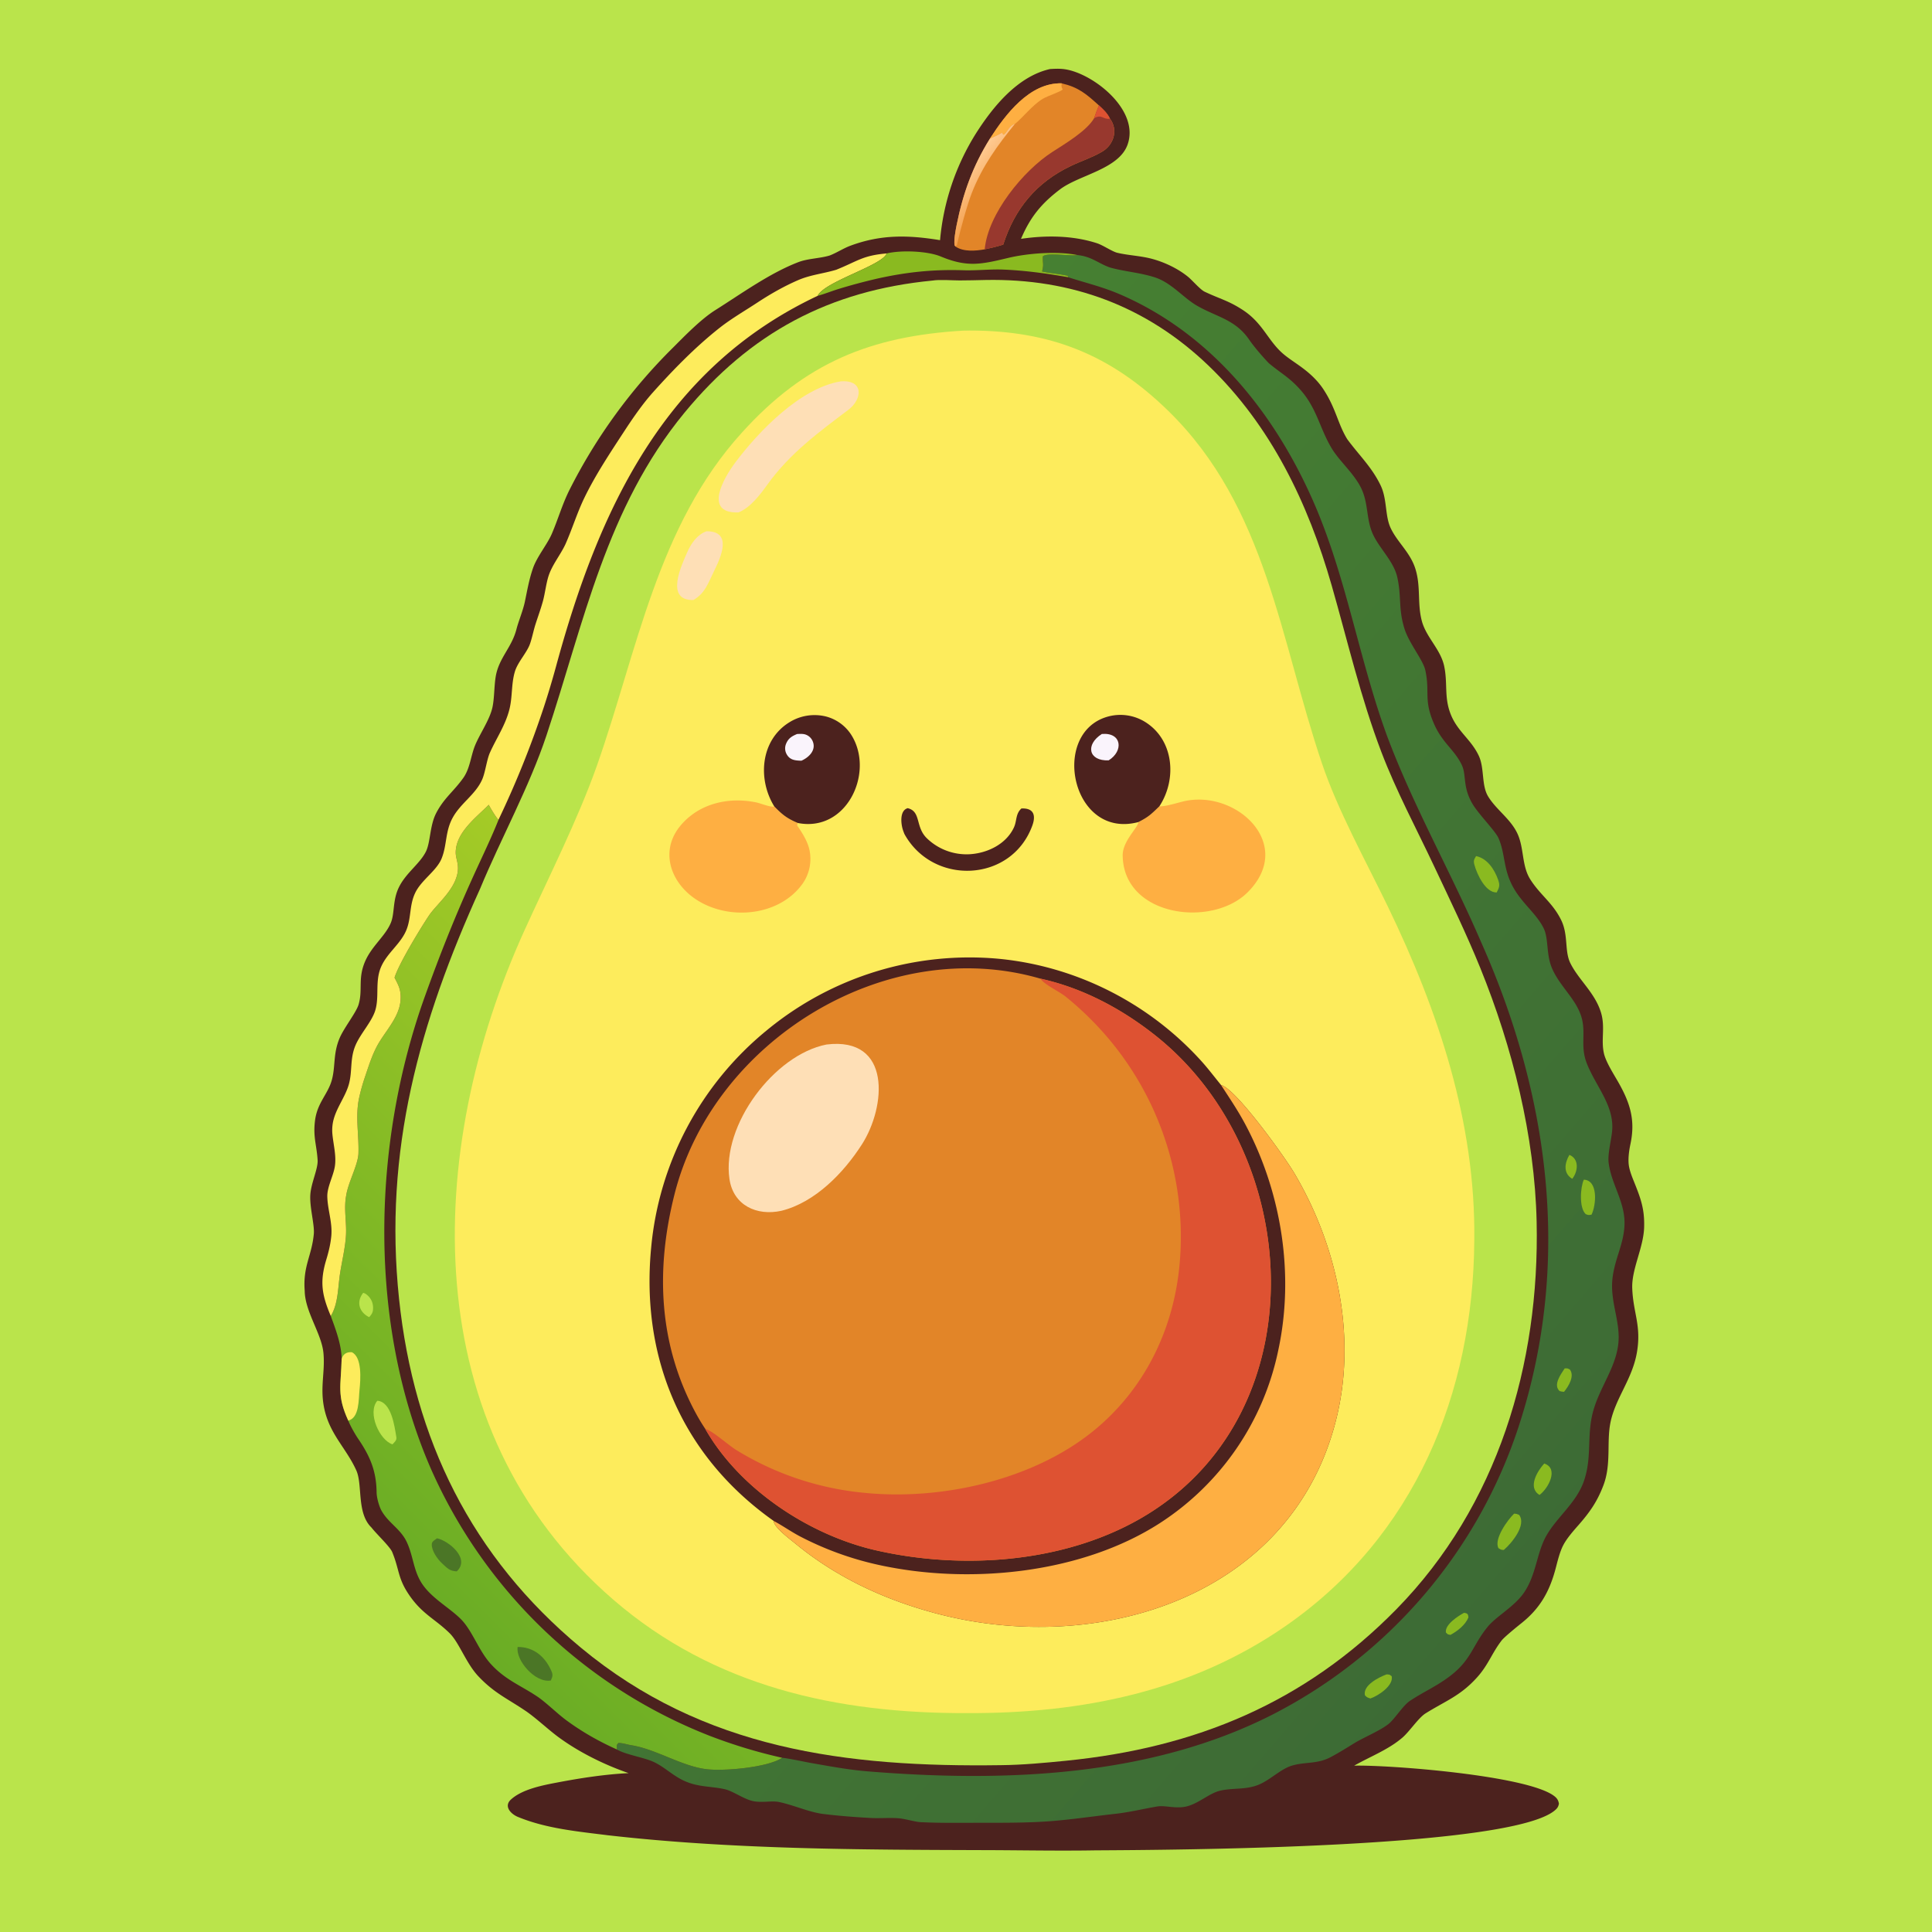
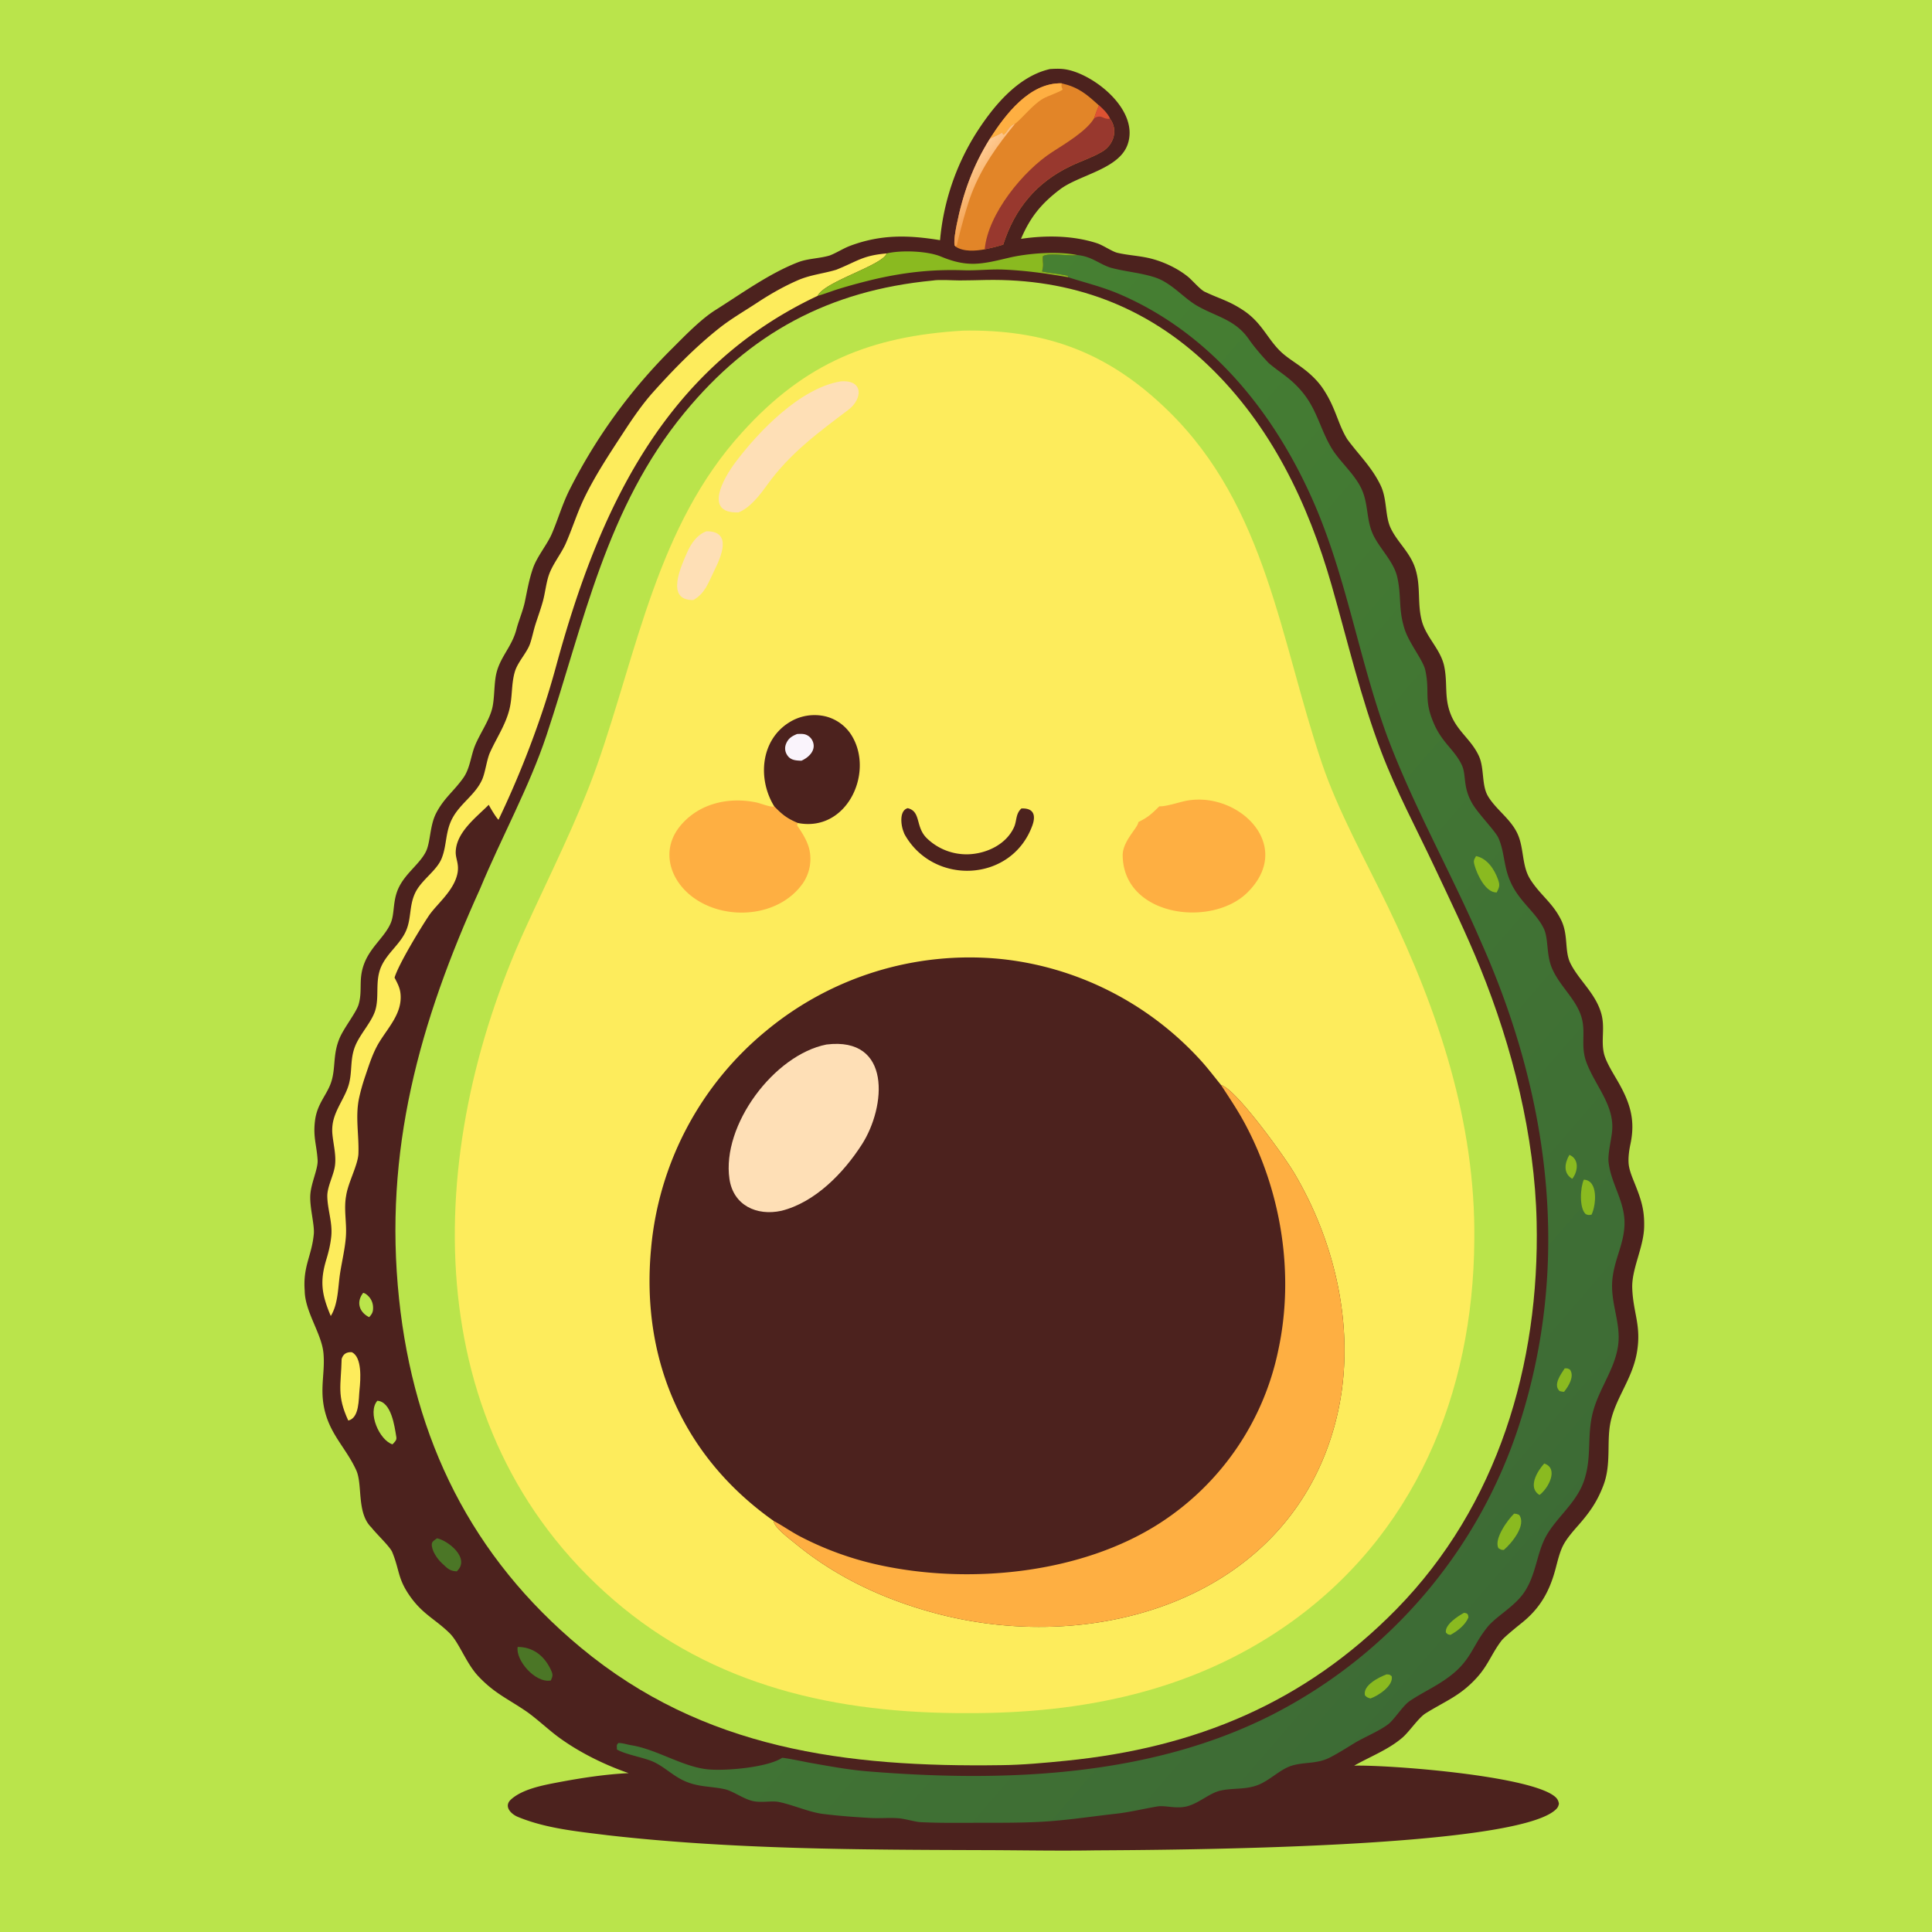
<svg xmlns="http://www.w3.org/2000/svg" width="1024" height="1024" preserveAspectRatio="none" style="display:block" viewBox="0 0 2048 2048">
  <defs>
    <linearGradient id="c" x1="1053.08" x2="1019.12" y1="212.636" y2="184.006" gradientUnits="userSpaceOnUse">
      <stop class="stop0" offset="0" stop-color="#F39E4B" />
      <stop class="stop1" offset="1" stop-color="#FFCA91" />
    </linearGradient>
    <linearGradient id="b" x1="394.585" x2="845.606" y1="1636.24" y2="1182.99" gradientUnits="userSpaceOnUse">
      <stop class="stop0" offset="0" stop-color="#6AAD25" />
      <stop class="stop1" offset="1" stop-color="#A4CB26" />
    </linearGradient>
    <linearGradient id="a" x1="1634.24" x2="641.484" y1="1663.01" y2="805.414" gradientUnits="userSpaceOnUse">
      <stop class="stop0" offset="0" stop-color="#3D6B35" />
      <stop class="stop1" offset="1" stop-color="#468032" />
    </linearGradient>
  </defs>
  <path fill="#BAE44B" d="M0 0h2048v2048H0z" />
  <path fill="#4C221E" d="M1113.07 73.195c7.6-.477 13.43-.605 20.57 1.173 30.32 7.55 74.25 44.358 61.54 79.183-9.46 25.917-51.26 31.842-71.5 47.178-20.07 15.214-31.67 29.686-41.37 52.467 26.27-3.904 54.96-3.682 80.54 4.646 6.47 2.105 16.18 8.86 21.53 10.123 12.33 2.907 24.73 3.111 37.34 6.57 13.18 3.615 27.19 10.323 37.78 18.988 4.33 3.552 12.82 13.474 17.45 15.679 16.06 7.648 25.18 9.383 40.52 19.419 20.09 13.147 25.61 29.979 39.85 43.819 10 9.72 24.16 15.938 37.15 29.703a74.8 74.8 0 0 1 9.35 12.01c12.57 19.667 14.48 35.526 24.38 51.493 12.55 17.047 25.89 29.37 35.25 48.75 7.09 14.693 4.58 32.086 10.57 45.072 7.07 15.303 20.87 25.963 26.36 43.555 6.02 19.329 1.75 36.682 6.96 55.763 4.9 17.379 19.96 29.704 23.63 47.744 3.79 18.604-.35 32.803 7 51.025 7.34 18.183 21.57 26.353 29.63 43.671 6.14 13.18 2.62 31.049 9.87 43.019 8.56 14.121 23.74 23.712 31.03 39.313 7.24 15.472 4.45 33.971 13.58 48.488 10.45 16.624 23.64 24.661 32.75 43.134 7.97 16.144 3.33 32.87 9.92 46.04 8.96 17.9 26.12 31.28 32.42 52.33 4.61 15.36-.24 28.65 3.07 43.13 2.03 8.92 10.18 21.71 14.82 29.79 12.82 22.34 18.76 40.66 13.26 66.37-1.51 7.03-2.81 16.58-1.49 23.7 1.13 6.15 3.9 12.63 6.28 18.58 6.72 16.83 10.17 27.42 9.76 45.42-.51 21.96-13.42 44.54-12.62 65.21 1.02 26.36 9.74 39.12 5.02 67.45-4.8 28.88-23.15 49.11-28.23 75.35-4.03 20.78 1.14 43.84-7.45 66.22-6.63 17.3-14.45 28.38-26.73 42.35-5.44 6.19-11.93 13.61-15.7 20.79-3.75 7.14-6.03 16.87-8.06 24.57-6.48 24.57-16.54 42.5-36.58 58.38-4.2 3.34-17.92 14.48-20.73 18.13-10.58 13.72-13.96 25.82-26.36 39.48-17.59 19.38-33 24.5-54.23 37.76-7.57 4.72-17.01 19.2-24.54 25.69-14.82 12.78-33.76 19.9-51.19 29.76 37.14-.89 181.81 10.23 211.52 31.8 3.22 2.35 4.9 4.52 5.54 8.57-.53 2.51-1.17 4-2.97 5.79-42.05 41.77-410.98 43.15-488.81 43.62-37.76.64-76.79-.12-114.71-.24-133.728-.43-268.779-.65-401.796-15.77-31.723-4-64.99-7.04-94.815-19.27-7.357-2.82-15.934-11.13-7.863-18.55 12.083-11.11 34.036-15.23 49.796-18.22 24.675-4.68 50.049-8.58 75.026-9.8-25.585-8.82-52.522-22.09-74.341-38.15-11.17-8.22-24.015-20.49-35.087-27.96-19.812-13.36-33.06-18.77-49.891-36.58-12.936-13.68-20.311-35.68-30.437-45.65-15.313-15.07-28.783-20.04-42.553-39.99-12.595-18.24-10.429-26.74-18.253-45.91-2.405-5.89-16.849-19.33-22.055-26.13-15.912-15.32-9.164-45.27-16.079-60.59-10.896-24.13-29.109-38.88-34.426-67.93-3.864-21.12 1.508-37.13-.417-56.69-2.017-20.51-19.587-43.65-19.835-65.68-2.038-26.25 7.479-36.9 9.655-60.34.897-9.67-4.582-28.35-3.707-41.56.835-12.59 8.296-27.52 7.732-36.67-1.005-16.28-5.009-24.47-2.725-42.12 2.403-18.58 13.261-27.41 17.554-41.97 4.373-14.83 1.231-28.51 8.682-45.68 4.654-10.71 17.458-26.85 19.903-35.09 4.728-15.92-1.118-27.77 7.196-46.4 7.142-16.01 21.127-26.261 26.951-40.158 4.335-10.341 1.731-23.978 8.737-38.068 7.491-15.067 21.876-24.472 28.414-37.393 5.02-9.921 4.048-27.563 10.946-40.921 8.254-15.982 18.68-23.11 28.822-37.425 7.076-9.989 7.916-23.308 12.391-34.273 5.161-12.645 15.486-27.114 18.425-40.348 2.107-9.492 1.76-21.894 3.417-32.284 3.211-20.125 16.913-30.769 22.04-50.553 2.352-9.076 6.939-19.727 8.928-29.201 2.585-12.31 4.404-23.313 8.52-35.288 4.35-12.66 15.124-25.322 19.997-36.617 6.71-15.55 10.912-30.825 18.71-46.536a576.8 576.8 0 0 1 110.303-151.423c12.286-12.305 29.267-29.792 44.308-39.256 27.648-17.398 57.4-39.064 87.952-50.847 10.301-3.972 22.922-3.919 33.394-7.107 7.476-2.894 14.304-7.515 21.823-10.315 32.476-12.097 61.285-11.453 95.107-5.908a255.45 255.45 0 0 1 37.921-112.927c18.03-28.386 44.26-60.73 78.66-68.477" />
  <path fill="#4C221E" d="M939.921 268.646c15.29-3.682 43.235-2.625 57.381 3.261 28.198 11.732 42.868 8.316 71.638 1.446 20.49-4.893 51.87-7.362 73.12-2.983 15.18 1.489 22.39 9.028 34.82 13.27 15.77 4.339 31.01 5.227 46.8 10.202 18.03 5.678 30.37 21.582 44.95 30.063 20.78 12.089 40.72 14.519 55.56 36.177 5.24 7.656 14.28 18.095 20.84 24.936 13.25 11.053 21.87 15.019 33.75 28.529 17.26 19.638 20.13 40.373 32.78 61.551 7.93 13.281 22.45 25.581 30.46 40.623 8.72 16.388 5.97 33.227 12.74 49.242 6.65 15.76 22.6 29.586 26.46 47.08 4.62 20.933.89 33.241 7.68 54.725 4.8 15.178 19.66 32.982 21.98 43.652 5.18 23.806-2.09 30.994 9.32 57.054 8.73 19.965 21.24 26.924 29.14 42.958 5.44 11.02.79 22.999 11.26 41.189 6.51 11.303 24.63 29.278 27.92 36.917 7.5 17.397 4.61 33.227 16.32 53.388 9.51 16.368 23.96 26.913 31.42 41.89 5.55 11.123 2.53 28.204 9.17 43.154 8.63 19.44 26.07 32.69 31.33 52.44 4.32 16.22-1.6 29.64 5.1 47.22 9.44 24.8 29.96 45.4 26.98 73.12-1.02 9.47-4.6 23.47-3.68 32.09 2.43 23.08 17.79 42.04 16.87 66.63-.77 20.48-10.31 35.71-12.71 56.55-2.93 25.49 9.17 46.58 6 70.79-3.14 24.07-18.46 43.71-25.72 67.42-8.18 26.68-1.57 49.07-10.16 75.49-7.81 24.02-28.7 38.91-40.2 59.12-10.44 18.34-10.62 41.43-23.9 60.64-10.3 14.89-29.37 24.89-38.57 36.26-16.14 19.93-17.13 35.07-40.26 52.39-14.52 10.87-27.11 16.02-41.94 25.86-7.06 4.68-16.1 18.99-22.07 23.98-8.88 7.43-26.65 14.58-36.92 20.9-8.54 5.25-16.54 10.29-25.32 14.91-14.21 7.48-27.46 4.64-41.26 9.01-11.62 3.67-22.3 14.77-34.23 19.84-14.02 5.95-27.63 3.34-41.35 6.56-11.27 2.64-21.7 12.72-34.3 16.35-11.94 3.44-23.61-1.09-32.31.38-14.75 2.49-29.08 6.07-44.31 7.77-23.55 2.62-48.55 6.43-72.15 8.06-26.31 1.82-53.91 1.39-80.36 1.5-17.53.08-36.489.19-53.958-.68-6.352-.32-16.4-3.65-24.121-4.19-9.597-.66-19.279.26-28.41-.23-16.347-.87-34.702-2.26-50.867-4.27-14.917-1.86-32.47-9.82-47.077-12.73-7.585-1.51-18.354 1.11-27.593-.98-9.735-2.2-21.08-10.56-29.344-12.46-14.245-3.27-26.827-2.12-41.28-8.06-13.196-5.42-21.478-14.6-33.658-20.58-10.169-4.99-30.228-7.95-39.746-13.55-19.148-8.62-36.903-18.63-53.851-31.15-9.413-6.96-21.698-19.1-30.706-25.09-18.148-12.06-33.9-17.62-49.309-34.62-12.686-14-19.399-35.21-31.626-47.42-12.589-12.57-31.921-22.51-42.018-38.94-8.213-13.37-8.485-28.28-15.204-42.62-6.83-14.58-20.331-20.54-27.517-34.64-2.267-4.88-4.434-12.77-4.498-18.18-.267-22.36-6.811-38-19.275-56.31-3.449-5.07-8.359-13.57-10.757-19.71-12.282-26.78-7.71-36.64-7.014-65.31-.168-15-6.314-31.38-11.52-45.51-9.461-22.35-11.903-36.27-4.68-60.03 2.454-8.07 4.402-16.22 5.212-24.61 1.399-14.5-3.946-27.97-4.222-42.12-.196-10.06 6.474-21.85 8.012-31.88 1.718-11.2-1.506-22.7-2.582-33.88a45.2 45.2 0 0 1 .66-13.31c3.017-14.34 13.015-26.31 16.747-39.73 3.923-14.1.928-27.07 7.108-41.5 5.23-12.21 16.776-24.39 20.678-36.19 4.874-14.76-.411-31.52 6.519-47.13 6.641-14.96 20.814-24.14 26.782-39.039 5.212-13.003 2.915-25.775 9.233-39.06 6.574-13.822 22.721-23.345 28.048-36.561 5.747-14.256 3.68-28.441 11.65-43.054 8.515-15.613 24.189-24.528 31.316-40.612 3.335-7.525 4.856-20.96 8.21-28.451 6.964-15.552 16.447-29.092 20.677-45.952 3.348-13.344 1.853-26.747 5.763-39.902 3.039-10.225 12.559-19.827 15.989-29.333 2.128-5.897 3.803-14.399 5.827-20.728 2.616-8.183 5.683-16.516 7.94-24.759 2.329-8.509 3.398-19.056 6.204-27.359 3.814-11.285 12.358-21.738 17.523-32.662 7.16-16.027 12.495-33.532 20.121-49.311 11.829-24.473 27.254-47.596 42.104-70.34 9.174-14.051 19.236-28.73 30.462-41.374 21.676-24.224 45.193-48.318 70.706-68.48 12.411-9.808 26.926-18.185 40.182-26.91 13.765-9.062 28.254-17.342 43.382-23.868 13.017-5.616 26.827-6.884 40.256-10.936 22.728-9.098 27.742-15.104 53.453-17.303" />
  <path fill="url(#a)" d="M1142.06 270.37c15.18 1.489 22.39 9.028 34.82 13.27 15.77 4.339 31.01 5.227 46.8 10.202 18.03 5.678 30.37 21.582 44.95 30.063 20.78 12.089 40.72 14.519 55.56 36.177 5.24 7.656 14.28 18.095 20.84 24.936 13.25 11.053 21.87 15.019 33.75 28.529 17.26 19.638 20.13 40.373 32.78 61.551 7.93 13.281 22.45 25.581 30.46 40.623 8.72 16.388 5.97 33.227 12.74 49.242 6.65 15.76 22.6 29.586 26.46 47.08 4.62 20.933.89 33.241 7.68 54.725 4.8 15.178 19.66 32.982 21.98 43.652 5.18 23.806-2.09 30.994 9.32 57.054 8.73 19.965 21.24 26.924 29.14 42.958 5.44 11.02.79 22.999 11.26 41.189 6.51 11.303 24.63 29.278 27.92 36.917 7.5 17.397 4.61 33.227 16.32 53.388 9.51 16.368 23.96 26.913 31.42 41.89 5.55 11.123 2.53 28.204 9.17 43.154 8.63 19.44 26.07 32.69 31.33 52.44 4.32 16.22-1.6 29.64 5.1 47.22 9.44 24.8 29.96 45.4 26.98 73.12-1.02 9.47-4.6 23.47-3.68 32.09 2.43 23.08 17.79 42.04 16.87 66.63-.77 20.48-10.31 35.71-12.71 56.55-2.93 25.49 9.17 46.58 6 70.79-3.14 24.07-18.46 43.71-25.72 67.42-8.18 26.68-1.57 49.07-10.16 75.49-7.81 24.02-28.7 38.91-40.2 59.12-10.44 18.34-10.62 41.43-23.9 60.64-10.3 14.89-29.37 24.89-38.57 36.26-16.14 19.93-17.13 35.07-40.26 52.39-14.52 10.87-27.11 16.02-41.94 25.86-7.06 4.68-16.1 18.99-22.07 23.98-8.88 7.43-26.65 14.58-36.92 20.9-8.54 5.25-16.54 10.29-25.32 14.91-14.21 7.48-27.46 4.64-41.26 9.01-11.62 3.67-22.3 14.77-34.23 19.84-14.02 5.95-27.63 3.34-41.35 6.56-11.27 2.64-21.7 12.72-34.3 16.35-11.94 3.44-23.61-1.09-32.31.38-14.75 2.49-29.08 6.07-44.31 7.77-23.55 2.62-48.55 6.43-72.15 8.06-26.31 1.82-53.91 1.39-80.36 1.5-17.53.08-36.489.19-53.958-.68-6.352-.32-16.4-3.65-24.121-4.19-9.597-.66-19.279.26-28.41-.23-16.347-.87-34.702-2.26-50.867-4.27-14.917-1.86-32.47-9.82-47.077-12.73-7.585-1.51-18.354 1.11-27.593-.98-9.735-2.2-21.08-10.56-29.344-12.46-14.245-3.27-26.827-2.12-41.28-8.06-13.196-5.42-21.478-14.6-33.658-20.58-10.169-4.99-30.228-7.95-39.746-13.55.083-4.58-.721-4.34 1.589-6.87 4.98.02 8.826 1.58 13.493 2.33 26.425 4.22 52.793 21.82 78.98 25.33 18.664 2.51 65.87-1.65 81.127-11.99 5.876.46 23.386 4.18 29.933 5.4 20.008 3.48 40.212 7.3 60.483 8.96 144.009 11.75 299.459 6.25 430.039-60.51a527.22 527.22 0 0 0 260.98-307.24c55.47-171.63 31.9-348.63-40.44-511.071-31.67-73.535-71.94-144.203-99.94-219.159-30.14-82.604-43.06-169.4-78.96-250.29-41.43-93.339-108.48-176.228-204.05-217.414-18.41-7.932-36.04-12.043-54.97-18.138.19-.797.15-.272-.46-1.506-9.74-2.313-18.3-2.565-27.1-4.622 2.07-8.117.48-8.254.83-15.963 4.46-4.262 28.32-.015 36.59-1.397" />
  <path fill="#8ABA20" d="M1564.68 907.474c11.92 2.465 19.58 14.212 23.42 25.176 2.08 5.946 1.22 8.047-1.55 13.406-11.83.25-20.79-19.173-23.51-28.943-1.34-4.835-.56-5.731 1.64-9.639M1605.01 1604.54c2.79.18 2.68.21 5.29 1.26 8.21 10.74-8 30.26-16.21 37.22-3.05-.08-2.97-.34-5.67-1.91-5.11-9.5 9.81-30.16 16.59-36.57M1678.93 1250.5c15.44.69 13.11 26.97 8.17 37.08-3.22.57-2.99.61-6.07-.49-7.21-6.21-5.87-28.6-2.1-36.59M1469.87 1774.9c3.97.41 2.26-.28 5.38 1.96 2.16 10.04-14.41 20.87-22.59 23.61-3.1-1.09-3.52-.96-5.8-3.4-2.28-10.61 14.63-19.04 23.01-22.17M1636.94 1551.39c15.81 5.17 4.33 26.46-4.98 33.32-12.92-7.73-2.42-25.2 4.98-33.32M1551.89 1709.66c3.97.46 4.34 1.48 4.71 4.86-3.25 7.99-11.64 14.54-19.09 18.54-3.68-.88-2.15-.03-4.83-2.58-1.06-8.48 12.61-17.17 19.21-20.82M1658.6 1450.57c3.08-.15 2.86-.19 5.59 1.23 5.21 7.11-1.63 17.88-6.23 23.59-2.1-.07-2.65-.32-4.72-.78-7.04-6.53 1.08-17.44 5.36-24.04M1663.64 1224.21c10.6 4.39 9.18 17.56 3 25.39-9.89-5.93-8.01-16.9-3-25.39" />
-   <path fill="url(#b)" d="M518.101 853.116c1.769 3.5 7.678 13.394 10.332 15.893-7.056 17.951-17.956 40.553-26.168 58.605-19.727 43.366-35.989 84.276-52.066 129.136-55.862 155.87-60.408 345.92 6.279 499.53a536.86 536.86 0 0 0 295.877 283.78 548 548 0 0 0 76.77 23.26c-15.257 10.34-62.463 14.5-81.127 11.99-26.187-3.51-52.555-21.11-78.98-25.33-4.667-.75-8.513-2.31-13.493-2.33-2.31 2.53-1.506 2.29-1.589 6.87-19.148-8.62-36.903-18.63-53.851-31.15-9.413-6.96-21.698-19.1-30.706-25.09-18.148-12.06-33.9-17.62-49.309-34.62-12.686-14-19.399-35.21-31.626-47.42-12.589-12.57-31.921-22.51-42.018-38.94-8.213-13.37-8.485-28.28-15.204-42.62-6.83-14.58-20.331-20.54-27.517-34.64-2.267-4.88-4.434-12.77-4.498-18.18-.267-22.36-6.811-38-19.275-56.31-3.449-5.07-8.359-13.57-10.757-19.71-12.282-26.78-7.71-36.64-7.014-65.31-.168-15-6.314-31.38-11.52-45.51 7.862-12.73 7.567-29.95 9.737-44.48 2.024-13.55 5.783-28.37 6.409-41.96.618-13.41-2.409-27.53.136-41.01 2.058-13.94 12.326-32.16 13.023-44.42.753-19.96-3.581-39.8.823-59.72 1.749-7.9 3.887-15.28 6.498-22.92 4.17-12.24 7.999-24.69 14.784-35.78 9.751-15.93 24.362-30.77 22.551-50.91-.622-6.92-3.305-11.44-6.356-17.51 4.434-14.48 27.102-51.687 36.144-65.306 8.162-12.291 26.437-26.189 30.423-44.637 2.256-10.444-1.963-15.843-1.732-23.38.646-21.031 22.033-36.746 35.02-49.871" />
  <path fill="#FDEC5C" d="M362.161 1440.53c1.561-5.2 5.159-7.5 10.745-7.14 11.136 5.13 9.312 29.22 8.22 39.63-1.066 10.17-.007 30.03-11.951 32.82-12.282-26.78-7.71-36.64-7.014-65.31" />
  <path fill="#4B7626" d="M548.762 1745.84c16.334-.06 28.543 9.54 35.447 24.82 2.183 4.84 1.678 6.19-.3 10.74-16.703 3.02-37.615-21.8-35.147-35.56" />
  <path fill="#BAE44B" d="M399.983 1484.86c14.847 1.04 18.25 26.79 20.184 38.76.519 3.21-2.155 5.29-4.129 7.44-13.794-4.37-26.869-33.62-16.055-46.2" />
  <path fill="#4B7626" d="M463.325 1630.66c11.803 2.44 35.697 21.34 20.833 35.08-7.832-.52-9.673-3.1-15.821-8.77-4.675-4.32-11.136-13.48-10.607-20.33.212-2.76 3.325-4.3 5.595-5.98" />
  <path fill="#BAE44B" d="M385.027 1370.46c2.102.6 3.221 1.43 4.826 2.89a17.21 17.21 0 0 1 5.605 12.18c.182 5.04-.895 7.17-4.139 10.72-10.644-5.29-13.929-16.23-6.292-25.79" />
  <path fill="#FDEC5C" d="M350.641 1395.02c-9.461-22.35-11.903-36.27-4.68-60.03 2.454-8.07 4.402-16.22 5.212-24.61 1.399-14.5-3.946-27.97-4.222-42.12-.196-10.06 6.474-21.85 8.012-31.88 1.718-11.2-1.506-22.7-2.582-33.88a45.2 45.2 0 0 1 .66-13.31c3.017-14.34 13.015-26.31 16.747-39.73 3.923-14.1.928-27.07 7.108-41.5 5.23-12.21 16.776-24.39 20.678-36.19 4.874-14.76-.411-31.52 6.519-47.13 6.641-14.96 20.814-24.14 26.782-39.039 5.212-13.003 2.915-25.775 9.233-39.06 6.574-13.822 22.721-23.345 28.048-36.561 5.747-14.256 3.68-28.441 11.65-43.054 8.515-15.613 24.189-24.528 31.316-40.612 3.335-7.525 4.856-20.96 8.21-28.451 6.964-15.552 16.447-29.092 20.677-45.952 3.348-13.344 1.853-26.747 5.763-39.902 3.039-10.225 12.559-19.827 15.989-29.333 2.128-5.897 3.803-14.399 5.827-20.728 2.616-8.183 5.683-16.516 7.94-24.759 2.329-8.509 3.398-19.056 6.204-27.359 3.814-11.285 12.358-21.738 17.523-32.662 7.16-16.027 12.495-33.532 20.121-49.311 11.829-24.473 27.254-47.596 42.104-70.34 9.174-14.051 19.236-28.73 30.462-41.374 21.676-24.224 45.193-48.318 70.706-68.48 12.411-9.808 26.926-18.185 40.182-26.91 13.765-9.062 28.254-17.342 43.382-23.868 13.017-5.616 26.827-6.884 40.256-10.936 22.728-9.098 27.742-15.104 53.453-17.303-4.434 12.715-65.886 29.769-73.209 44.972-163.171 76.787-232.41 227.708-277.349 393.023a894 894 0 0 1-12.649 42.255 1017 1017 0 0 1-48.281 120.113c-2.654-2.499-8.563-12.393-10.332-15.893-12.987 13.125-34.374 28.84-35.02 49.871-.231 7.537 3.988 12.936 1.732 23.38-3.986 18.448-22.261 32.346-30.423 44.637-9.042 13.619-31.71 50.826-36.144 65.306 3.051 6.07 5.734 10.59 6.356 17.51 1.811 20.14-12.8 34.98-22.551 50.91-6.785 11.09-10.614 23.54-14.784 35.78-2.611 7.64-4.749 15.02-6.498 22.92-4.404 19.92-.07 39.76-.823 59.72-.697 12.26-10.965 30.48-13.023 44.42-2.545 13.48.482 27.6-.136 41.01-.626 13.59-4.385 28.41-6.409 41.96-2.17 14.53-1.875 31.75-9.737 44.48" />
  <path fill="#8ABA20" d="M939.921 268.646c15.29-3.682 43.235-2.625 57.381 3.261 28.198 11.732 42.868 8.316 71.638 1.446 20.49-4.893 51.87-7.362 73.12-2.983-8.27 1.382-32.13-2.865-36.59 1.397-.35 7.709 1.24 7.846-.83 15.963 8.8 2.057 17.36 2.309 27.1 4.622.61 1.234.65.709.46 1.506-22.78-3.979-44.94-7.083-68.11-8.073-14.16-.604-28.78 1.146-42.67.7-32.185-1.033-60.097 1.863-91.524 8.853a608 608 0 0 0-41.914 11.267c-6.512 2.049-14.927 5.338-21.27 7.013 7.323-15.203 68.775-32.257 73.209-44.972" />
  <path fill="#BAE44B" d="M988.574 297.405c7.413-1.247 20.526-.147 28.516-.137 9.2.012 18.28-.29 27.48-.473 90.91-1.81 170.86 27.677 236.69 90.972 66.2 63.637 105.46 145.745 130.42 232.983 16.88 58.97 30.71 118.822 52.59 176.308 15.77 41.439 37.07 81.079 55.93 121.132 16.63 35.311 34.31 71.774 48.98 107.92 34.08 84.01 57.72 178.02 59.72 268.99 3.32 150.94-41.14 301.02-148.51 410.61-97.41 99.42-213.16 147.06-350.38 160.75-22.82 2.28-45.88 4.45-68.84 4.69-164.024 2.37-315.494-16.67-445.469-124.59-115.895-96.22-176.962-220.69-192.676-369.6-16.571-157.04 21.632-293.23 85.883-434.837 22.163-53.474 52.234-107.964 70.461-162.838 39.871-120.033 63.275-240.983 146.097-341.656 69.708-84.734 153.554-129.652 263.108-140.224" />
  <path fill="#FDEC5C" d="M1020.65 350.498c2.35-.1 4.71-.144 7.06-.132 85.58.017 149.43 25.374 210.65 85.105 104.31 101.787 118.69 243.098 163.06 374.029 17.02 50.217 46.48 103.331 69.67 151.283 53.67 110.997 93.26 229.117 91.72 353.727-.96 162.99-63.35 314.25-199.79 408.97-100.2 69.57-216.25 92.86-336.77 92.48-138.929.63-269.665-28.19-376.128-120.25-210.253-181.81-200.696-475.06-93.981-709.875 25.162-55.366 56.556-117.316 76.685-174.416 42.703-121.139 63.832-254.177 153.735-352.946 66.797-73.992 136.4-102.104 234.089-107.975" />
  <path fill="#4C221E" d="M820.146 1612.26c-97.022-68.61-141.157-172.32-129.892-289.68a337.34 337.34 0 0 1 122.232-230.13 337.65 337.65 0 0 1 246.884-76.04c82.34 8.13 158.9 47.26 214.16 108.42 7.06 7.82 14.07 17.07 20.8 25.3 15.79 4.06 67.13 75.69 77.43 93.04 46.3 77.95 67.16 175.56 43.9 264.41-48.65 186.79-252.91 247.78-422.631 202.91-55.214-14.6-106.385-38.26-150.615-74.81-5.233-4.32-22.043-16.72-22.268-23.42" />
  <path fill="#FEAF42" d="M1294.33 1150.13c15.79 4.06 67.13 75.69 77.43 93.04 46.3 77.95 67.16 175.56 43.9 264.41-48.65 186.79-252.91 247.78-422.631 202.91-55.214-14.6-106.385-38.26-150.615-74.81-5.233-4.32-22.043-16.72-22.268-23.42 8.406 4.38 17.978 11.1 27.213 16.02a335.5 335.5 0 0 0 84.148 30.61c95.623 20.98 214.593 9.55 298.173-44.43a287.27 287.27 0 0 0 125.37-183.29c17.22-79.92 3.49-166.81-34.73-238.86-8.15-15.35-16.65-27.72-25.99-42.18" />
-   <path fill="#E28528" d="M747.63 1514.7a212 212 0 0 1-8.977-14.71c-40.683-73.94-43.976-153.7-23.551-234.36 41.083-162.24 223.816-275.801 387.688-228.25 44.32 9.8 84.69 31.15 120.04 58.75 158.07 123.39 175.28 396.06-5.48 508.53-83.16 51.75-194.46 60.22-288.594 38.78-70.93-16.15-144.722-64.83-181.126-128.74" />
-   <path fill="#DE5232" d="M1102.79 1037.38c44.32 9.8 84.69 31.15 120.04 58.75 158.07 123.39 175.28 396.06-5.48 508.53-83.16 51.75-194.46 60.22-288.594 38.78-70.93-16.15-144.722-64.83-181.126-128.74 7.704 1.96 24.166 16.95 32.528 22.17a314.7 314.7 0 0 0 134.163 45.39c82.318 8.77 180.659-12.98 245.319-65.9 53.22-43.57 83.77-105.74 90.54-173.71 9.56-97.47-25.24-194.06-94.76-263.04-8.28-8.26-16.63-15.74-25.73-23.11-7.06-5.72-22.05-12.27-26.9-19.12" />
  <path fill="#FEDFB6" d="M876.107 1107.23c69.365-8.56 63.121 65.98 37.611 105.8-19.358 30.22-49.615 61.59-85.484 70.49-26.162 5.69-50.856-5.82-54.964-33.65-8.444-57.22 47.365-131.74 102.837-142.64" />
  <path fill="#FEAF42" d="M1228.99 854.694c5.6.517 18.62-3.519 24.99-5.078 55.82-13.659 119.6 45.189 68.64 96.181-37.94 37.965-131.21 25.835-132.5-38.307-.62-15.722 16.25-29.911 16.6-36.063 10.78-5.43 13.62-8.333 22.27-16.733M845.727 872.402c-.338.624-.898 2.381-.496 2.967 5.475 7.99 11.077 16.74 12.989 26.377a45.74 45.74 0 0 1-7.49 35.066c-25.613 35.711-81.835 39.663-116.111 14.36-24.704-18.237-34.669-50.176-13.361-75.856 19.702-23.745 51.258-30.836 80.597-24.679 4.695.986 15.312 5.46 18.923 4.204 8.569 8.839 13.685 12.846 24.949 17.561" />
-   <path fill="#4C221E" d="M1206.72 871.427c-70.68 18.743-93.69-94.044-32.94-111.634a49.8 49.8 0 0 1 39.22 4.964c31.34 18.692 35.02 60.931 15.99 89.937-8.65 8.4-11.49 11.303-22.27 16.733" />
-   <path fill="#FAF4FC" d="M1168.02 778.041c21.18-1.834 23.25 17.99 7.21 27.96-21.52.873-24.91-16.734-7.21-27.96" />
  <path fill="#4C221E" d="M820.778 854.841c-17.773-28.684-14.739-69.864 15.529-88.885a50.47 50.47 0 0 1 39.347-6.427 45.53 45.53 0 0 1 28.302 22.084c22.111 39.556-7.202 100.793-58.229 90.789-11.264-4.715-16.38-8.722-24.949-17.561" />
  <path fill="#FAF4FC" d="M844.878 778.101c2.448-.159 5.759-.312 8.14.285a12.63 12.63 0 0 1 8.094 6.545c4.763 9.689-3.221 17.772-11.588 21.464-6.661-.223-12.381-.595-15.845-7.285a12.6 12.6 0 0 1-.386-10.71c2.437-5.854 6.11-7.98 11.585-10.299" />
  <path fill="#FEDFB6" d="M891.341 404.253c24.718-1.818 22.656 19.063 8.112 30.039-31.804 24.001-62.296 46.448-85.883 79.251-7.604 10.575-18.191 24.711-30.742 29.645-37.84 1.288-15.207-37.131-3.511-52.76 24.908-33.285 69.097-79.199 112.024-86.175" />
  <path fill="#4C221E" d="M1082.71 857.032c13.3-.66 15.5 7.473 11.55 18.238-22.1 60.347-105.161 63.83-135.528 8.838a139 139 0 0 1-1.222-3.2c-2.549-6.877-4.263-21.716 4.717-24.204 14.491 3.535 7.755 19.956 20.47 32.068a60.46 60.46 0 0 0 44.433 16.785c19.05-.881 39.32-10.497 47.64-28.375 3.32-7.127 1.58-14.3 7.94-20.15" />
  <path fill="#FEDFB6" d="M748.937 563.172c28.062-.143 15.078 27.877 7.823 42.542-6.183 12.497-9.038 22.803-21.642 30.333-30.239.758-13.091-35.91-6.617-50.678 4.076-9.3 10.605-18.743 20.436-22.197" />
  <path fill="#E28528" d="M1049.3 147.052c16.63-25.919 42.14-59.587 76.05-58.734 17.93 4.18 26.07 11.218 39.55 23.428 4.37 3.977 9.16 8.438 11.62 13.936 9.03 11.862 4.22 27.721-8.12 35.028-10.61 6.278-22.24 9.933-33.36 15.252-36.52 17.471-59.43 45.248-71.58 83.329-7.06 2.207-12.37 3.456-19.63 5.028-9.76 1.703-22.49 2.796-30.97-2.978l-.99-1.325c-.89-5.342 1.15-16.189 2.23-21.61 6.63-33.256 17.17-62.499 35.2-91.354" />
  <path fill="#98382E" d="M1164.9 111.746c4.37 3.977 9.16 8.438 11.62 13.936 9.03 11.862 4.22 27.721-8.12 35.028-10.61 6.278-22.24 9.933-33.36 15.252-36.52 17.471-59.43 45.248-71.58 83.329-7.06 2.207-12.37 3.456-19.63 5.028 3.38-37.612 40.94-83.43 71.65-103.211 13.78-8.88 36.74-22.52 44.3-35.792 1.66-4.786 3.08-8.893 5.12-13.57" />
  <path fill="#DE5232" d="M1164.9 111.746c4.37 3.977 9.16 8.438 11.62 13.936l-.39.225c-7.3.79-7.94-5.195-16.35-.591 1.66-4.786 3.08-8.893 5.12-13.57" />
  <path fill="#FEAF42" d="M1049.3 147.052c16.63-25.919 42.14-59.587 76.05-58.734-.31 3.276-.34 3.61 1.15 6.543-2.46 2.508-15.34 6.537-20.94 9.789-10.93 6.355-21.84 20.618-29.69 26.697-7.11 2.144-8.4 10.206-12.38 11.468l-1.17-2.207-1.2.694c-3.43 1.939-8.18 4.031-11.82 5.75" />
  <path fill="url(#c)" d="M1049.3 147.052c3.64-1.719 8.39-3.811 11.82-5.75l1.2-.694 1.17 2.207c3.98-1.262 5.27-9.324 12.38-11.468-18.46 22.647-34.42 44.601-45.55 72.781-5.07 12.835-12.74 40.73-15.87 55.583l-1.59 1.63-.99-1.325c-.89-5.342 1.15-16.189 2.23-21.61 6.63-33.256 17.17-62.499 35.2-91.354" />
</svg>